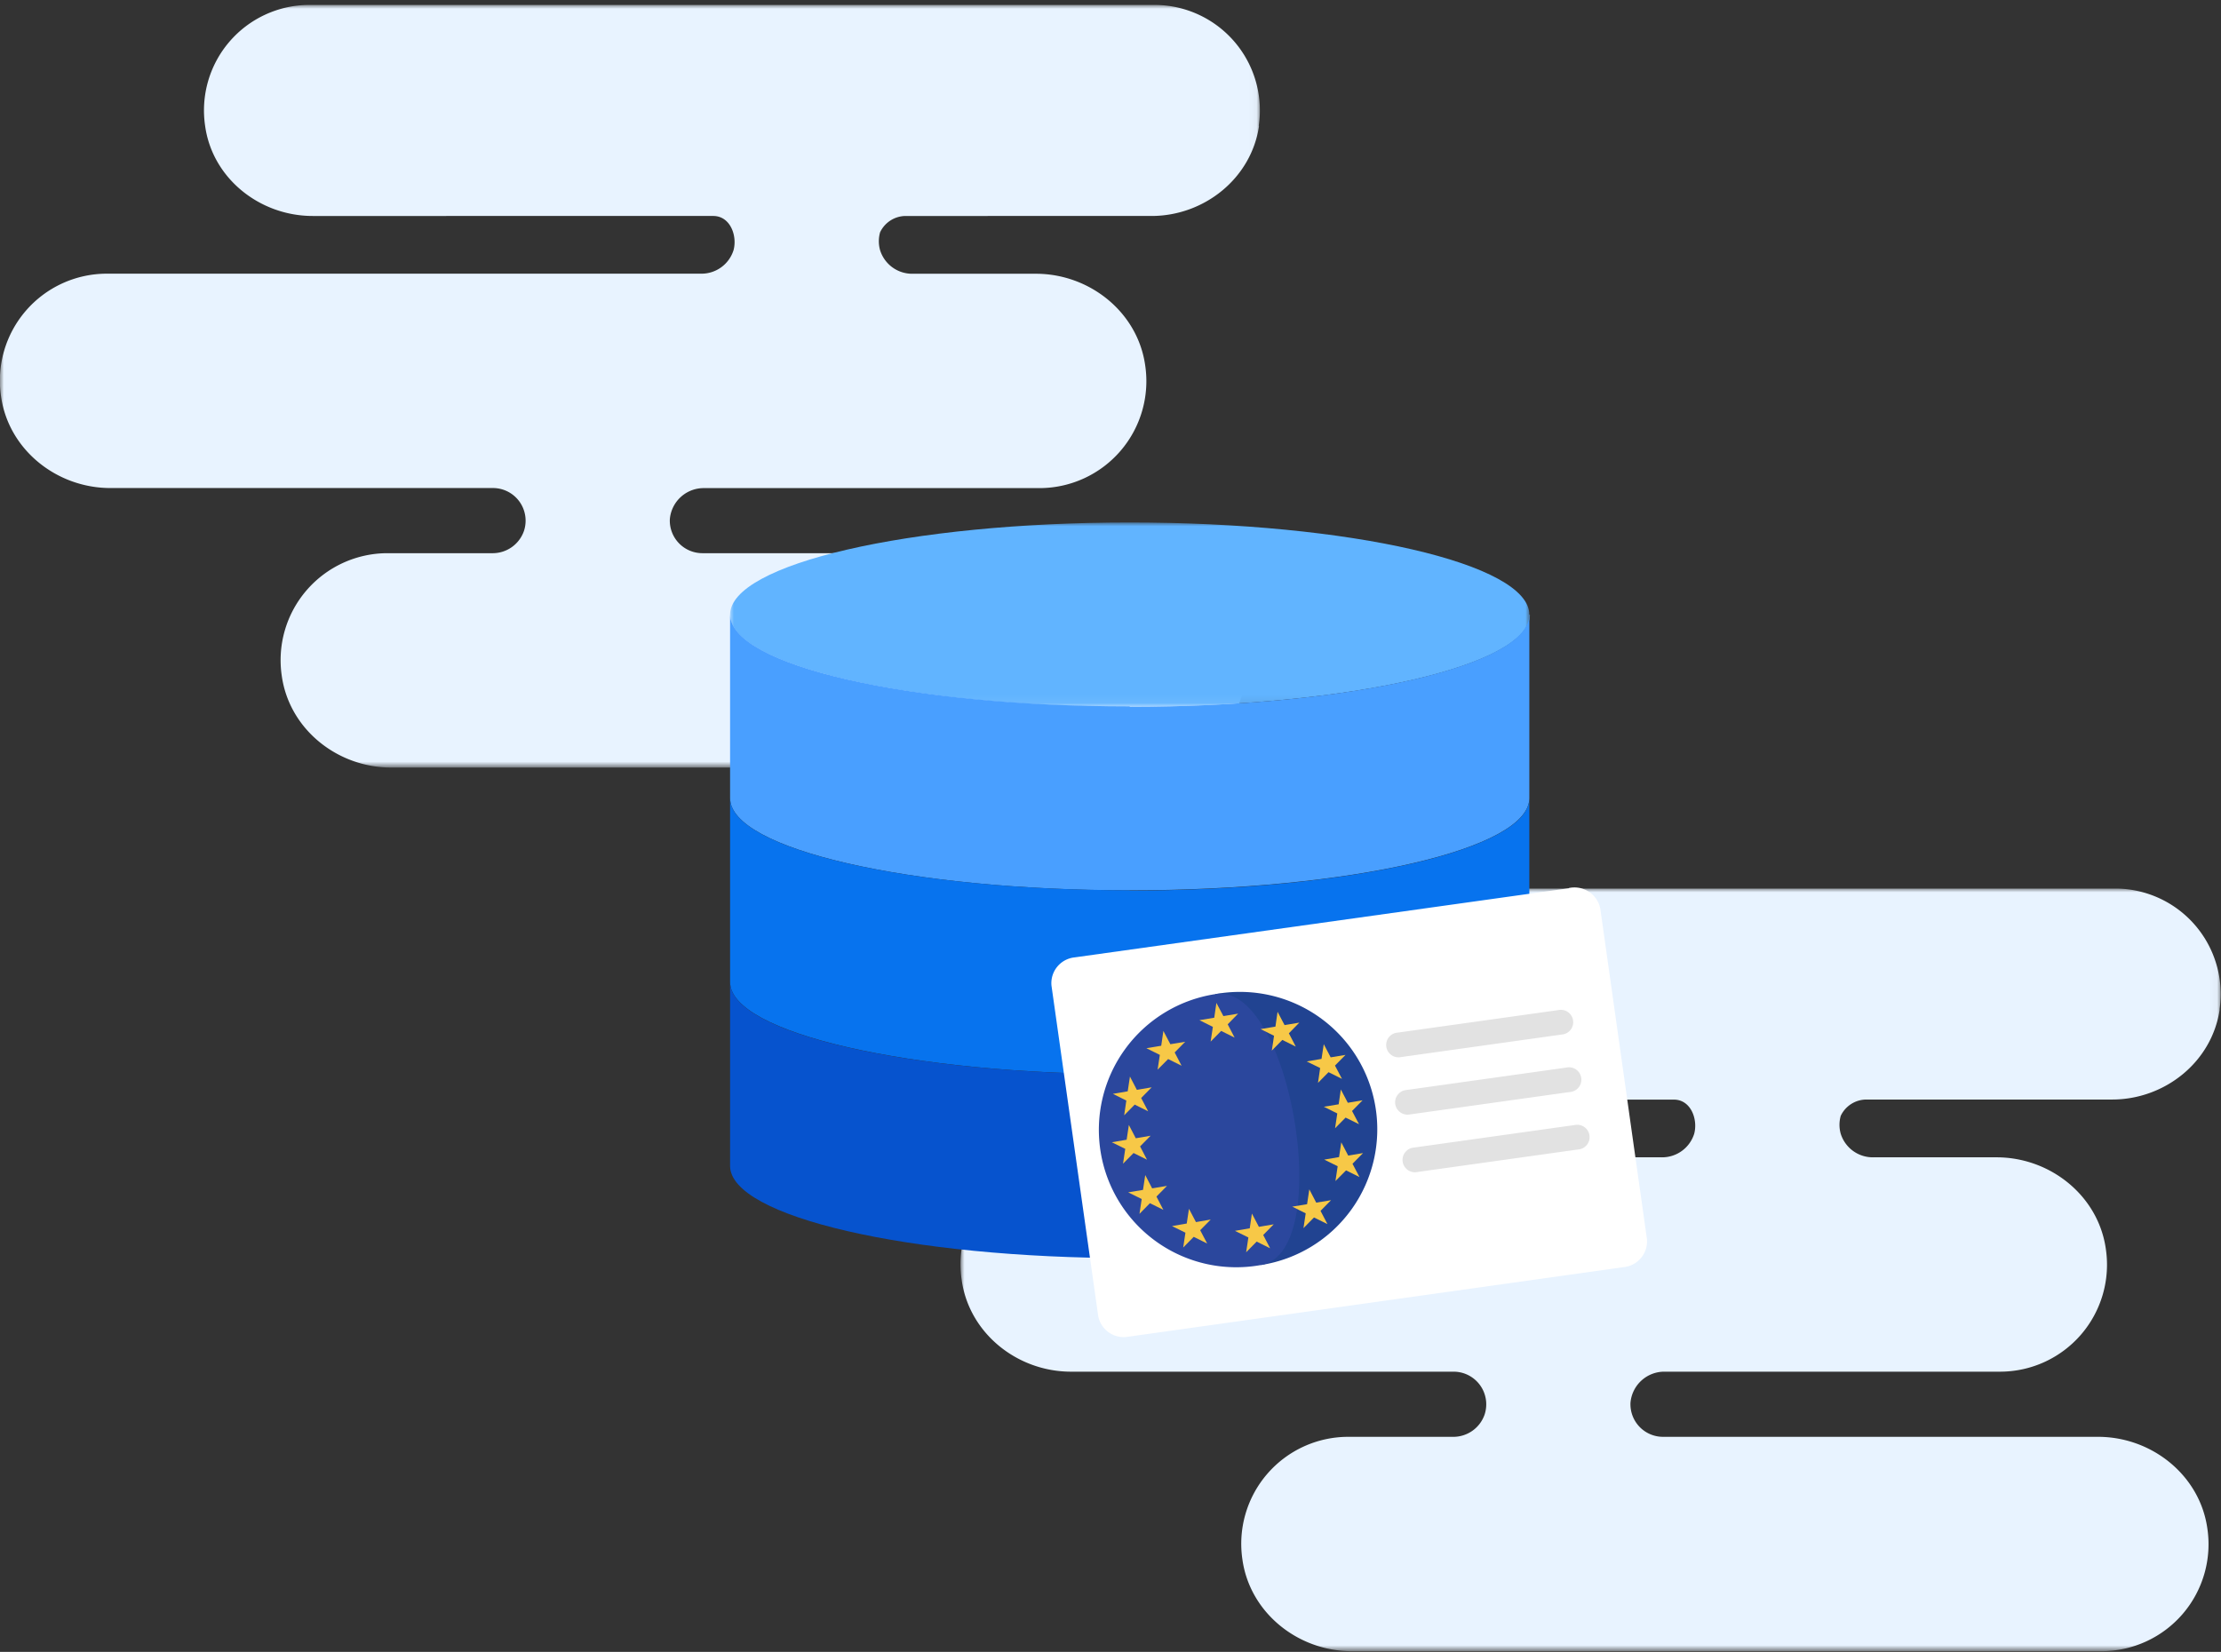
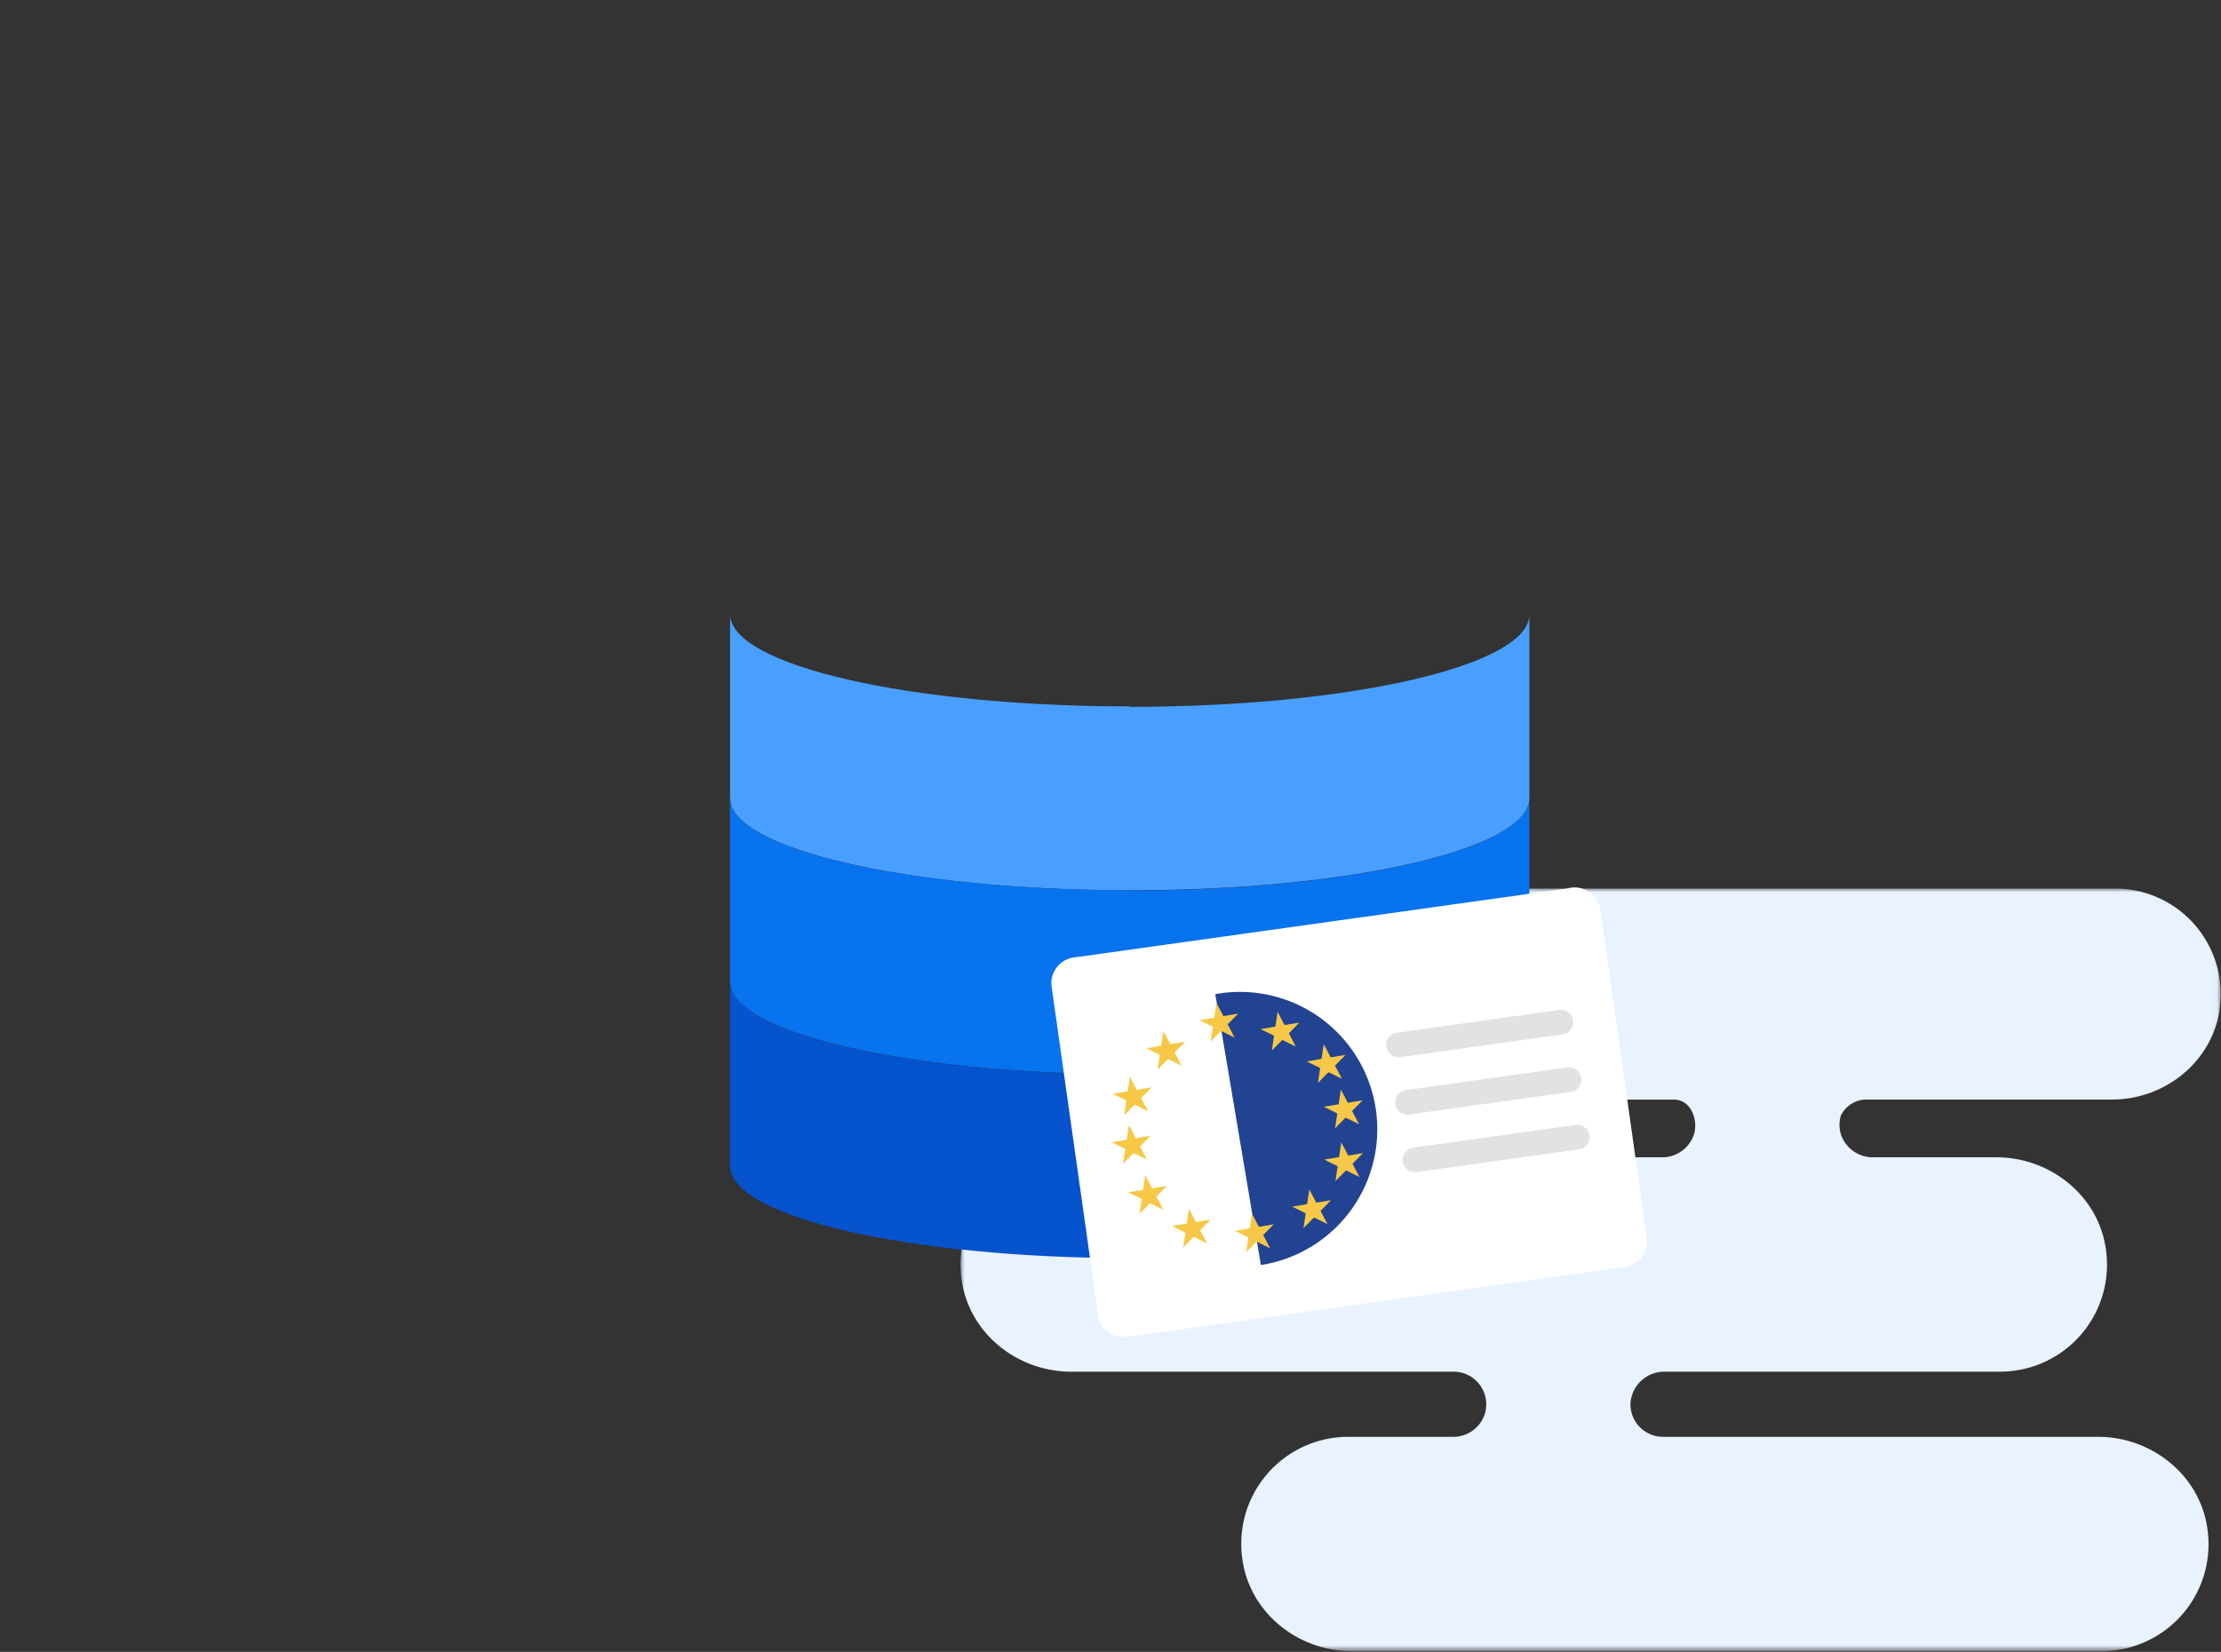
<svg xmlns="http://www.w3.org/2000/svg" data-name="Layer 1" viewBox="0 0 289 215" aria-hidden="true">
  <rect x="0" y="0" width="289" height="215" fill="#333333" stroke="none" />
  <defs>
    <mask id="euservers_svg__a" x="0" y=".64" width="163.97" height="99.18" maskUnits="userSpaceOnUse">
      <path fill="#fff" d="M0 0.64L163.97 0.64 163.97 99.83 0 99.83 0 0.64z" />
    </mask>
    <mask id="euservers_svg__b" x="125" y="115.64" width="163.97" height="99.18" maskUnits="userSpaceOnUse">
      <path fill="#fff" d="M125 115.64L288.97 115.64 288.97 214.83 125 214.83 125 115.64z" />
    </mask>
    <mask id="euservers_svg__c" x="95" y="68" width="104.08" height="23.94" maskUnits="userSpaceOnUse">
-       <path fill="#fff" d="M95 68L199.08 68 199.08 91.94 95 91.94 95 68z" />
+       <path fill="#fff" d="M95 68z" />
    </mask>
  </defs>
  <g mask="url(#euservers_svg__a)">
-     <path d="M163.83,16.38c-1,6.84-7.14,11.73-14,11.73H117.87a3.71,3.71,0,0,0-3.35,2.12,4.26,4.26,0,0,0,0,2.34,4.37,4.37,0,0,0,4.27,3.06h16c7,0,13.24,5,14.22,11.9a13.92,13.92,0,0,1-13.75,16H91.66a4.42,4.42,0,0,0-4.5,4.05A4.24,4.24,0,0,0,91.38,72H148c7,0,13.24,5,14.22,11.9a13.92,13.92,0,0,1-13.75,16H50.89c-7,0-13.24-5-14.22-11.9A13.92,13.92,0,0,1,50.43,72H64a4.31,4.31,0,0,0,4.18-2.9,4.25,4.25,0,0,0-4-5.58H14.36c-7,0-13.24-5-14.22-11.9a13.92,13.92,0,0,1,13.75-16H91.18a4.37,4.37,0,0,0,4.27-3.06c.51-1.88-.43-4.45-2.64-4.45H40.69c-6.89,0-13.06-4.9-14-11.73A13.73,13.73,0,0,1,40.23.64h110a13.73,13.73,0,0,1,13.56,15.74" fill="#e8f3ff" />
-   </g>
+     </g>
  <g mask="url(#euservers_svg__b)">
    <path data-name="Fill-1" d="M288.83,131.38c-1,6.84-7.14,11.73-14,11.73H242.87a3.71,3.71,0,0,0-3.35,2.12,4.26,4.26,0,0,0,0,2.34,4.37,4.37,0,0,0,4.27,3.06h16c7,0,13.24,5,14.22,11.9a13.92,13.92,0,0,1-13.75,16H216.66a4.42,4.42,0,0,0-4.5,4.05,4.24,4.24,0,0,0,4.23,4.43H273c7,0,13.24,5,14.22,11.9a13.92,13.92,0,0,1-13.75,16H175.89c-7,0-13.24-5-14.22-11.9a13.92,13.92,0,0,1,13.75-16H189a4.31,4.31,0,0,0,4.18-2.9,4.25,4.25,0,0,0-4-5.58H139.36c-7,0-13.24-5-14.22-11.9a13.92,13.92,0,0,1,13.75-16h77.29a4.37,4.37,0,0,0,4.27-3.06c.51-1.88-.43-4.45-2.64-4.45H165.69c-6.89,0-13.06-4.9-14-11.73a13.73,13.73,0,0,1,13.56-15.74h110a13.73,13.73,0,0,1,13.56,15.74" fill="#e8f3ff" />
  </g>
  <g data-name="3">
    <g data-name="Page-1">
      <g mask="url(#euservers_svg__c)" data-name="Group-3">
        <path data-name="Fill-1" d="M199.08,80c0,6.61-23.3,12-52,12S95,86.58,95,80s23.3-12,52-12,52,5.36,52,12" fill="#61b4ff" />
      </g>
      <path d="M147,91.94c-28.74,0-52-5.36-52-12v23.94c0,6.61,23.3,12,52,12s52-5.36,52-12V80c0,6.61-23.3,12-52,12" fill="#499fff" />
      <path d="M147,115.87c-28.74,0-52-5.36-52-12v23.94c0,6.61,23.3,12,52,12s52-5.36,52-12V103.91c0,6.61-23.3,12-52,12" fill="#0773ee" />
      <path d="M147,139.81c-28.74,0-52-5.36-52-12v23.94c0,6.61,23.3,12,52,12s52-5.36,52-12V127.84c0,6.61-23.3,12-52,12" fill="#0653ce" />
      <path d="M204.14,115.61l-64.32,9a3.37,3.37,0,0,0-3,3.67l6.08,43a3.38,3.38,0,0,0,3.91,2.7l64.49-9.06a3.37,3.37,0,0,0,3-3.67l-6.07-43a3.43,3.43,0,0,0-4.08-2.67" fill="#fff" />
      <path d="M181.87 134.4l20.89-2.93a1.61 1.61 0 11.45 3.18l-20.89 2.93a1.61 1.61 0 11-.45-3.18M182.93 141.88l20.89-2.93a1.61 1.61 0 11.45 3.18l-20.89 2.93a1.62 1.62 0 01-1.83-1.36h0a1.61 1.61 0 011.38-1.82M184 149.36l20.89-2.93a1.61 1.61 0 11.45 3.18l-20.89 2.93a1.61 1.61 0 11-.45-3.18" fill="#e2e2e2" />
      <path d="M158.13,129.39l5.94,35.26a17.88,17.88,0,1,0-5.94-35.26" fill="#214391" />
-       <path d="M158.13,129.39a17.88,17.88,0,1,0,5.94,35.26c9.77-1.63,3.83-36.9-5.94-35.26" fill="#2b479d" />
      <path fill="#f7c847" d="M161.11 131.93L159.19 132.25 158.28 130.53 158 132.46 156.07 132.78 157.82 133.65 157.53 135.57 158.9 134.18 160.65 135.05 159.75 133.32 161.11 131.93zM163.81 159.68L162.9 157.95 162.62 159.87 160.69 160.2 162.44 161.06 162.15 162.99 163.52 161.6 165.27 162.47 164.37 160.74 165.74 159.35 163.81 159.68zM167.71 134.49L169.07 133.1 167.15 133.42 166.24 131.69 165.96 133.62 164.03 133.94 165.78 134.81 165.49 136.74 166.86 135.35 168.61 136.22 167.71 134.49zM171.5 140.94L172.87 139.55 174.62 140.42 173.71 138.69 175.08 137.3 173.15 137.62 172.25 135.9 171.96 137.82 170.03 138.15 171.78 139.01 171.5 140.94zM177.36 150.08L175.43 150.4 174.53 148.68 174.24 150.6 172.31 150.93 174.06 151.79 173.77 153.72 175.15 152.33 176.9 153.2 175.99 151.47 177.36 150.08zM146.28 145.16L147.65 143.77 149.4 144.64 148.49 142.91 149.86 141.52 147.93 141.85 147.03 140.12 146.74 142.04 144.81 142.37 146.56 143.24 146.28 145.16zM174.19 143.73L172.26 144.05 174.01 144.92 173.72 146.85 175.09 145.46 176.84 146.32 175.93 144.6 177.3 143.21 175.38 143.53 174.47 141.8 174.19 143.73zM147.5 150.07L149.25 150.94 148.35 149.21 149.72 147.82 147.79 148.15 146.89 146.42 146.6 148.34 144.67 148.67 146.42 149.53 146.13 151.46 147.5 150.07zM149.92 154.67L149.02 152.94 148.73 154.87 146.8 155.19 148.56 156.06 148.27 157.99 149.63 156.6 151.38 157.47 150.48 155.74 151.85 154.35 149.92 154.67zM171.27 156.53L170.37 154.8 170.08 156.73 168.15 157.05 169.9 157.92 169.61 159.85 170.98 158.46 172.73 159.32 171.83 157.6 173.2 156.21 171.27 156.53zM152.85 136.98L154.22 135.59 152.29 135.91 151.38 134.18 151.1 136.11 149.17 136.43 150.92 137.3 150.63 139.22 152 137.84 153.75 138.71 152.85 136.98zM155.62 159.06L154.71 157.33 154.42 159.25 152.5 159.58 154.25 160.44 153.96 162.37 155.33 160.98 157.08 161.85 156.17 160.12 157.54 158.73 155.62 159.06z" />
    </g>
  </g>
</svg>